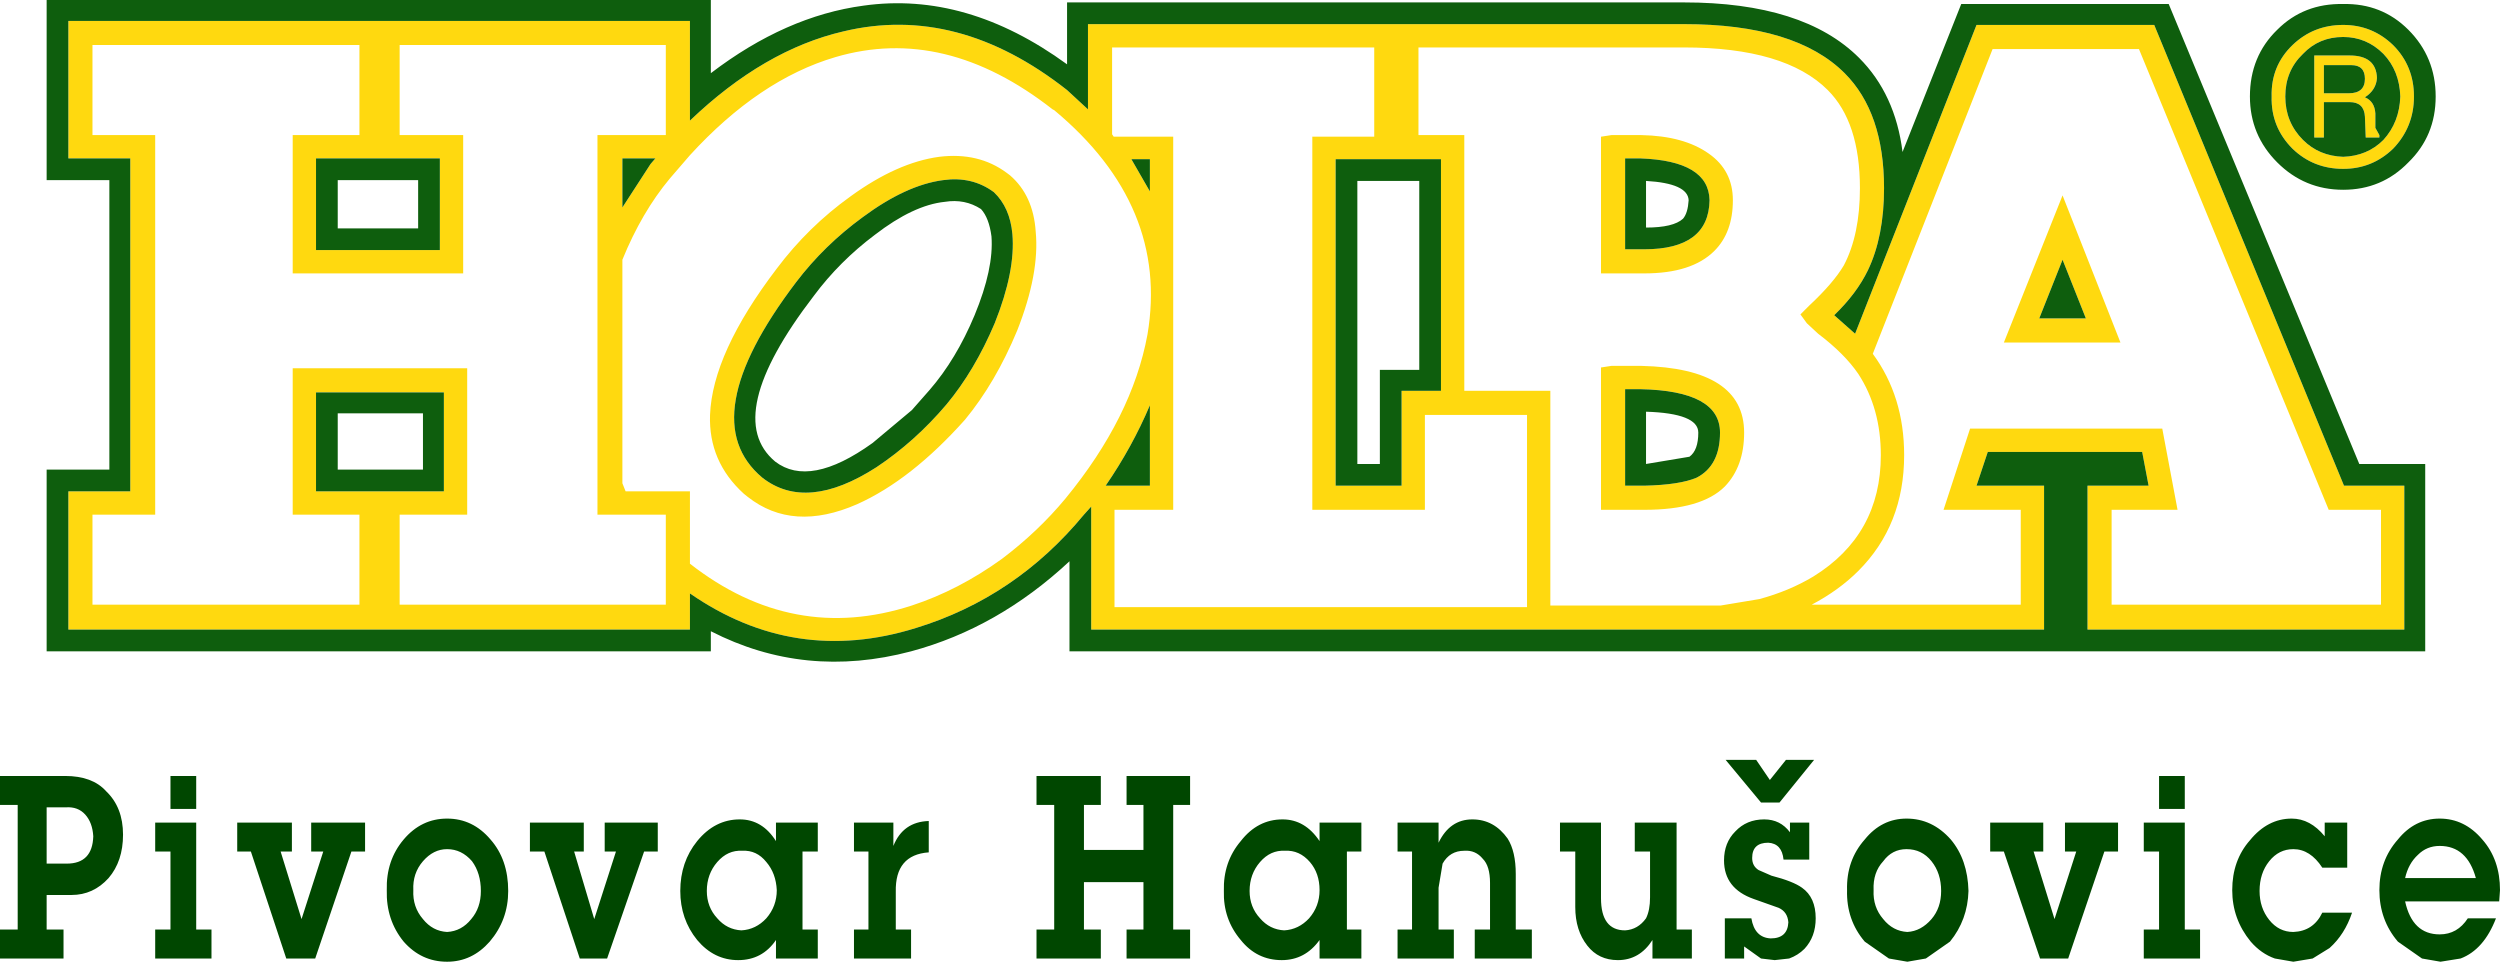
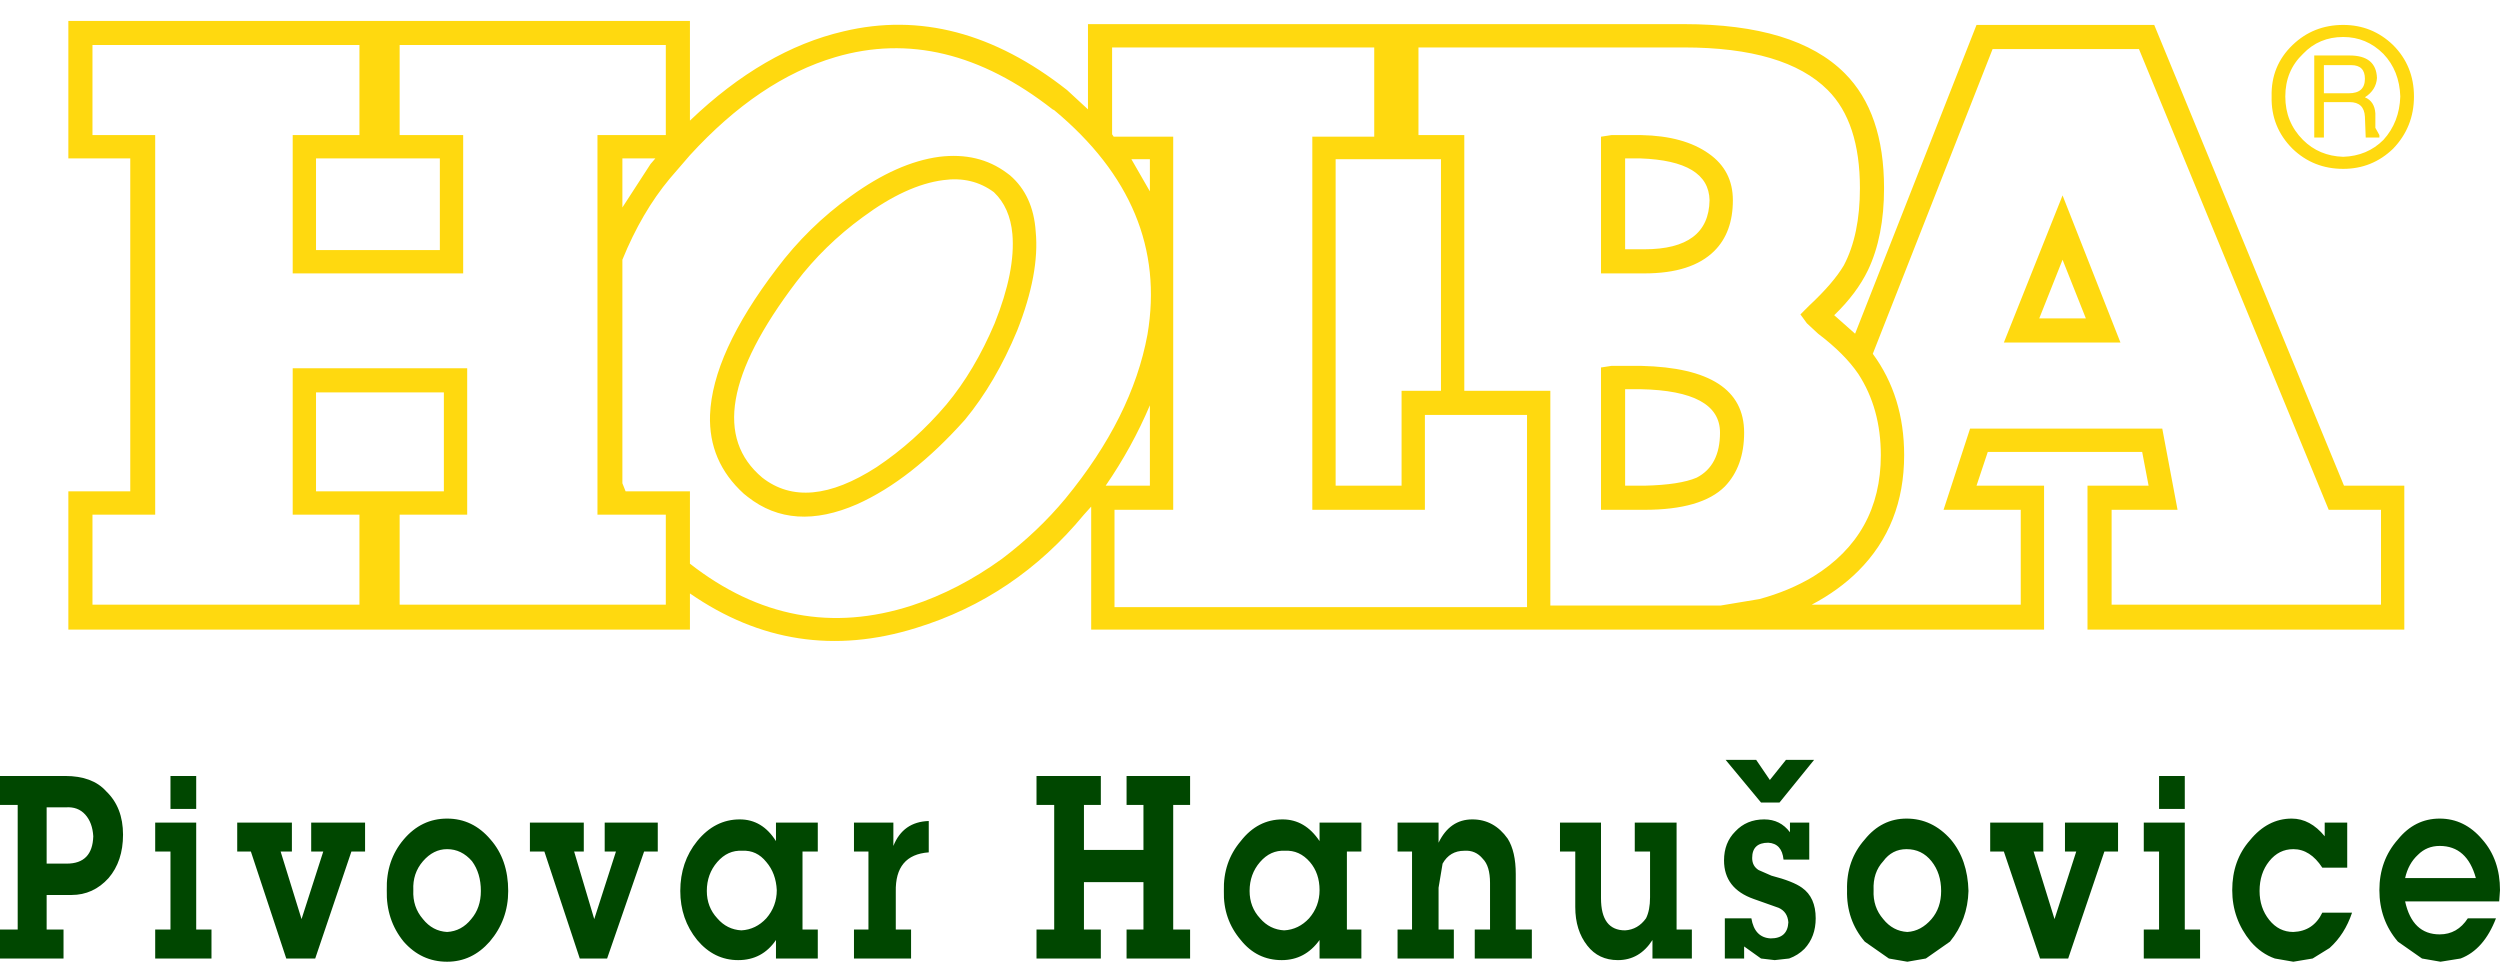
<svg xmlns="http://www.w3.org/2000/svg" height="59.8px" width="155.45px">
  <g transform="matrix(1.0, 0.0, 0.0, 1.0, 385.25, 27.4)">
    <path d="M-239.3 23.75 L-239.3 26.55 -240.85 26.55 Q-241.6 25.4 -242.65 25.4 -243.55 25.4 -244.15 26.15 -244.75 26.9 -244.75 28.0 -244.75 29.05 -244.15 29.8 -243.55 30.55 -242.65 30.55 -241.4 30.5 -240.85 29.35 L-239.0 29.35 Q-239.45 30.7 -240.4 31.55 L-241.45 32.2 -242.65 32.4 -243.8 32.2 Q-244.65 31.9 -245.3 31.15 -246.45 29.75 -246.45 27.95 -246.45 26.1 -245.35 24.85 -244.25 23.5 -242.75 23.5 -241.6 23.5 -240.7 24.6 L-240.7 23.75 -239.3 23.75 M-234.9 25.75 Q-235.5 26.3 -235.7 27.2 L-231.3 27.2 Q-231.85 25.2 -233.55 25.2 -234.35 25.2 -234.9 25.75 M-230.9 24.8 Q-229.8 26.05 -229.8 27.95 L-229.85 28.65 -235.7 28.65 Q-235.25 30.7 -233.55 30.7 -232.45 30.7 -231.8 29.7 L-230.05 29.7 Q-230.8 31.65 -232.25 32.2 L-233.5 32.4 -234.65 32.2 -236.15 31.15 Q-237.3 29.8 -237.3 27.95 -237.3 26.1 -236.15 24.8 -235.1 23.5 -233.55 23.5 -232.0 23.5 -230.9 24.8 M-253.55 23.75 L-253.55 25.55 -254.4 25.55 -256.65 32.2 -258.4 32.2 -260.65 25.55 -261.5 25.55 -261.5 23.75 -258.2 23.75 -258.2 25.55 -258.8 25.55 -257.5 29.75 -256.15 25.55 -256.85 25.55 -256.85 23.75 -253.55 23.75 M-249.4 23.75 L-249.4 30.4 -248.45 30.4 -248.45 32.2 -251.95 32.2 -251.95 30.4 -251.0 30.4 -251.0 25.55 -251.95 25.55 -251.95 23.75 -249.4 23.75 M-251.0 22.9 L-251.0 20.85 -249.4 20.85 -249.4 22.9 -251.0 22.9 M-275.55 23.55 Q-274.55 23.55 -273.95 24.35 L-273.95 23.75 -272.75 23.75 -272.75 26.05 -274.35 26.05 Q-274.45 25.05 -275.3 25.0 -276.3 25.0 -276.3 25.95 -276.3 26.45 -275.9 26.7 L-275.1 27.05 Q-273.75 27.4 -273.2 27.8 -272.35 28.4 -272.35 29.7 -272.35 30.85 -273.05 31.6 -273.45 32.0 -274.0 32.2 L-274.9 32.3 -275.75 32.2 -276.8 31.45 -276.8 32.2 -278.0 32.2 -278.0 29.7 -276.35 29.7 Q-276.15 30.9 -275.15 30.95 -274.1 30.95 -274.05 29.95 -274.1 29.3 -274.65 29.05 L-276.2 28.5 Q-278.05 27.85 -278.05 26.1 -278.05 25.0 -277.35 24.3 -276.65 23.55 -275.55 23.55 M-276.05 19.85 L-275.2 21.1 -274.2 19.85 -272.45 19.85 -274.6 22.5 -275.75 22.5 -277.95 19.85 -276.05 19.85 M-270.4 27.95 Q-270.45 26.1 -269.3 24.8 -268.25 23.5 -266.7 23.5 -265.1 23.5 -263.95 24.8 -262.9 26.05 -262.85 28.0 -262.9 29.8 -264.0 31.15 L-265.5 32.2 -266.65 32.4 -267.8 32.2 -269.3 31.15 Q-270.45 29.8 -270.4 27.95 M-265.15 26.15 Q-265.75 25.4 -266.7 25.4 -267.6 25.4 -268.15 26.15 -268.8 26.85 -268.75 27.95 -268.8 29.0 -268.15 29.75 -267.55 30.5 -266.65 30.55 -265.8 30.5 -265.15 29.75 -264.55 29.05 -264.55 28.0 -264.55 26.9 -265.15 26.15 M-282.65 28.4 L-282.65 25.55 -283.6 25.55 -283.6 23.75 -281.0 23.75 -281.0 30.4 -280.05 30.4 -280.05 32.2 -282.5 32.2 -282.5 31.05 Q-283.3 32.3 -284.65 32.3 -285.85 32.3 -286.55 31.4 -287.3 30.45 -287.3 29.0 L-287.3 25.55 -288.25 25.55 -288.25 23.75 -285.7 23.75 -285.7 28.45 Q-285.7 30.45 -284.2 30.45 -283.4 30.4 -282.9 29.7 -282.65 29.2 -282.65 28.4 M-303.2 23.75 L-300.6 23.75 -300.6 25.55 -301.5 25.55 -301.5 30.4 -300.6 30.4 -300.6 32.2 -303.2 32.2 -303.2 31.05 Q-304.1 32.3 -305.55 32.3 -307.1 32.3 -308.1 31.05 -309.2 29.75 -309.15 28.0 -309.2 26.2 -308.1 24.9 -307.05 23.55 -305.5 23.55 -304.1 23.55 -303.2 24.9 L-303.2 23.75 M-295.8 23.75 L-295.8 25.0 Q-295.1 23.55 -293.7 23.55 -292.35 23.55 -291.5 24.75 -291.0 25.55 -291.0 26.95 L-291.0 30.4 -290.0 30.4 -290.0 32.2 -293.55 32.2 -293.55 30.4 -292.6 30.4 -292.6 27.5 Q-292.6 26.45 -293.05 26.0 -293.5 25.45 -294.2 25.5 -295.1 25.5 -295.55 26.3 L-295.8 27.8 -295.8 30.4 -294.85 30.4 -294.85 32.2 -298.35 32.2 -298.35 30.4 -297.45 30.4 -297.45 25.55 -298.35 25.55 -298.35 23.75 -295.8 23.75 M-315.2 22.65 L-315.2 20.85 -311.25 20.85 -311.25 22.65 -312.3 22.65 -312.3 30.4 -311.25 30.4 -311.25 32.2 -315.2 32.2 -315.2 30.4 -314.15 30.4 -314.15 27.45 -317.85 27.45 -317.85 30.4 -316.8 30.4 -316.8 32.2 -320.8 32.2 -320.8 30.4 -319.7 30.4 -319.7 22.65 -320.8 22.65 -320.8 20.85 -316.8 20.85 -316.8 22.65 -317.85 22.65 -317.85 25.45 -314.15 25.45 -314.15 22.65 -315.2 22.65 M-337.0 23.75 L-334.4 23.75 -334.4 25.55 -335.35 25.55 -335.35 30.4 -334.4 30.4 -334.4 32.2 -337.0 32.2 -337.0 31.05 Q-337.85 32.3 -339.35 32.3 -340.85 32.3 -341.9 31.05 -342.95 29.75 -342.95 28.0 -342.95 26.2 -341.9 24.9 -340.8 23.55 -339.25 23.55 -337.85 23.55 -337.0 24.9 L-337.0 23.75 M-305.35 25.5 Q-306.25 25.45 -306.9 26.2 -307.55 26.95 -307.55 28.0 -307.55 29.0 -306.9 29.7 -306.3 30.4 -305.4 30.45 -304.5 30.4 -303.85 29.7 -303.2 28.95 -303.2 27.95 -303.2 26.9 -303.8 26.2 -304.45 25.45 -305.35 25.5 M-329.7 23.75 L-329.7 25.2 Q-329.1 23.7 -327.5 23.65 L-327.5 25.6 Q-329.6 25.75 -329.55 28.05 L-329.55 30.4 -328.6 30.4 -328.6 32.2 -332.15 32.2 -332.15 30.4 -331.25 30.4 -331.25 25.55 -332.15 25.55 -332.15 23.75 -329.7 23.75 M-348.95 23.75 L-348.95 25.55 -349.55 25.55 -348.3 29.75 -346.95 25.55 -347.65 25.55 -347.65 23.75 -344.35 23.75 -344.35 25.55 -345.2 25.55 -347.5 32.2 -349.2 32.2 -351.4 25.55 -352.3 25.55 -352.3 23.75 -348.95 23.75 M-361.2 27.95 Q-361.25 26.1 -360.15 24.8 -359.05 23.5 -357.45 23.5 -355.85 23.5 -354.75 24.8 -353.65 26.05 -353.65 28.0 -353.65 29.8 -354.8 31.15 -355.9 32.4 -357.45 32.4 -359.05 32.4 -360.15 31.15 -361.25 29.8 -361.2 27.95 M-355.35 28.0 Q-355.35 26.9 -355.9 26.15 -356.55 25.4 -357.45 25.4 -358.3 25.4 -358.95 26.15 -359.6 26.9 -359.55 27.95 -359.6 29.0 -358.95 29.75 -358.35 30.5 -357.45 30.55 -356.55 30.5 -355.95 29.75 -355.35 29.05 -355.35 28.0 M-363.4 25.55 L-365.65 32.2 -367.45 32.2 -369.65 25.55 -370.5 25.55 -370.5 23.75 -367.1 23.75 -367.1 25.55 -367.8 25.55 -366.5 29.75 -365.15 25.55 -365.9 25.55 -365.9 23.75 -362.55 23.75 -362.55 25.55 -363.4 25.55 M-337.6 26.2 Q-338.2 25.45 -339.1 25.5 -340.0 25.45 -340.65 26.2 -341.3 26.95 -341.3 28.0 -341.3 29.0 -340.65 29.7 -340.05 30.4 -339.15 30.45 -338.25 30.4 -337.6 29.7 -336.95 28.95 -336.95 27.95 -337.0 26.9 -337.6 26.2 M-374.65 20.85 L-373.05 20.85 -373.05 22.9 -374.65 22.9 -374.65 20.85 M-378.65 21.8 Q-377.6 22.8 -377.6 24.5 -377.6 26.15 -378.5 27.2 -379.45 28.25 -380.8 28.25 L-382.35 28.25 -382.35 30.4 -381.3 30.4 -381.3 32.2 -385.25 32.2 -385.25 30.4 -384.15 30.4 -384.15 22.65 -385.25 22.65 -385.25 20.85 -381.2 20.85 Q-379.5 20.85 -378.65 21.8 M-379.45 24.6 Q-379.5 23.75 -379.95 23.25 -380.4 22.75 -381.15 22.8 L-382.35 22.8 -382.35 26.3 -381.1 26.3 Q-379.5 26.3 -379.45 24.6 M-373.05 23.75 L-373.05 30.4 -372.1 30.4 -372.1 32.2 -375.6 32.2 -375.6 30.4 -374.65 30.4 -374.65 25.55 -375.6 25.55 -375.6 23.75 -373.05 23.75" fill="#004700" fill-rule="evenodd" stroke="none" />
    <path d="M-365.6 -17.55 L-365.6 -11.85 -357.9 -11.85 -357.9 -17.55 -365.6 -17.55 M-377.15 -17.55 L-381.0 -17.55 -381.0 -26.1 -342.35 -26.1 -342.35 -19.9 Q-337.75 -24.3 -332.8 -25.45 -325.7 -27.15 -318.9 -21.8 L-317.6 -20.6 -317.6 -25.9 -280.55 -25.9 Q-273.6 -25.9 -270.55 -22.85 -268.1 -20.4 -268.1 -15.7 -268.1 -12.7 -269.1 -10.6 -269.8 -9.15 -271.2 -7.8 L-269.9 -6.65 -262.35 -25.85 -251.3 -25.85 -239.5 2.8 -235.75 2.8 -235.75 11.75 -255.45 11.75 -255.45 2.8 -251.65 2.8 -252.05 0.7 -261.65 0.7 -262.35 2.8 -258.15 2.8 -258.15 11.75 -317.4 11.75 -317.4 4.1 -317.85 4.6 Q-322.1 9.75 -328.3 11.65 -335.85 14.0 -342.35 9.5 L-342.35 11.75 -381.0 11.75 -381.0 3.15 -377.15 3.15 -377.15 -17.55 M-379.5 -24.6 L-379.5 -19.0 -375.6 -19.0 -375.6 4.6 -379.5 4.6 -379.5 10.2 -362.9 10.2 -362.9 4.6 -367.05 4.6 -367.05 -4.5 -356.2 -4.5 -356.2 4.6 -360.4 4.6 -360.4 10.2 -343.85 10.2 -343.85 4.6 -348.1 4.6 -348.1 -19.0 -343.85 -19.0 -343.85 -24.6 -360.4 -24.6 -360.4 -19.0 -356.45 -19.0 -356.45 -10.4 -367.05 -10.4 -367.05 -19.0 -362.9 -19.0 -362.9 -24.6 -379.5 -24.6 M-346.55 -17.55 L-346.55 -14.5 -344.8 -17.2 -344.5 -17.55 -346.55 -17.55 M-326.6 -16.2 Q-328.9 -15.9 -331.6 -13.9 -334.0 -12.15 -335.75 -9.85 -342.2 -1.35 -337.85 2.3 -335.1 4.45 -330.75 1.65 -328.35 0.05 -326.4 -2.25 -324.65 -4.35 -323.4 -7.3 -322.1 -10.55 -322.3 -12.85 -322.45 -14.5 -323.45 -15.45 -324.8 -16.45 -326.6 -16.2 M-342.35 -17.75 L-343.6 -16.3 Q-345.35 -14.2 -346.55 -11.25 L-346.55 2.65 -346.35 3.15 -342.35 3.15 -342.35 7.65 Q-335.95 12.65 -328.55 10.25 -325.65 9.3 -322.95 7.35 -320.7 5.65 -319.0 3.6 -314.85 -1.45 -313.9 -6.6 -312.55 -14.6 -319.7 -20.55 L-319.8 -20.6 Q-326.5 -25.85 -333.3 -23.85 -338.05 -22.45 -342.35 -17.75 M-332.35 -15.2 Q-329.45 -17.3 -326.85 -17.65 -324.4 -17.95 -322.65 -16.65 L-322.45 -16.5 Q-321.0 -15.25 -320.85 -13.0 -320.6 -10.4 -322.0 -6.85 -323.35 -3.6 -325.25 -1.3 -328.6 2.45 -331.95 3.95 -335.95 5.7 -338.75 3.5 L-339.0 3.3 Q-341.2 1.3 -341.1 -1.6 -340.95 -5.45 -336.95 -10.7 -335.0 -13.3 -332.35 -15.2 M-313.75 -15.5 L-313.75 -17.5 -314.9 -17.5 -313.75 -15.5 M-357.65 -3.0 L-365.6 -3.0 -365.6 3.15 -357.65 3.15 -357.65 -3.0 M-297.05 -24.45 L-297.05 -19.0 -294.2 -19.0 -294.2 -3.1 -288.85 -3.1 -288.85 10.25 -278.25 10.25 -275.85 9.85 Q-274.0 9.35 -272.5 8.45 -268.3 5.85 -268.3 0.9 -268.3 -2.0 -269.7 -4.15 -270.55 -5.4 -272.2 -6.65 L-272.9 -7.3 -273.3 -7.85 -272.75 -8.4 Q-271.25 -9.8 -270.6 -10.9 -269.6 -12.8 -269.6 -15.7 -269.6 -19.8 -271.6 -21.8 -274.25 -24.45 -280.55 -24.45 L-297.05 -24.45 M-285.7 -18.9 L-285.05 -19.0 -283.2 -19.0 Q-280.55 -18.95 -279.0 -17.85 -277.5 -16.8 -277.5 -14.95 -277.5 -12.95 -278.65 -11.8 -280.05 -10.4 -283.0 -10.4 L-285.7 -10.4 -285.7 -18.9 M-316.1 -24.45 L-316.1 -19.05 -316.0 -18.9 -312.3 -18.9 -312.3 4.3 -315.95 4.3 -315.95 10.35 -290.3 10.35 -290.3 -1.6 -296.65 -1.6 -296.65 4.3 -303.65 4.3 -303.65 -18.9 -299.8 -18.9 -299.8 -24.45 -316.1 -24.45 M-295.65 -17.5 L-302.2 -17.5 -302.2 2.8 -298.1 2.8 -298.1 -3.1 -295.65 -3.1 -295.65 -17.5 M-285.7 -4.55 L-285.05 -4.65 -283.2 -4.65 Q-276.8 -4.5 -276.8 -0.5 -276.8 1.6 -278.0 2.85 -279.45 4.3 -283.0 4.3 L-285.7 4.3 -285.7 -4.55 M-284.2 -17.55 L-284.2 -11.9 -283.0 -11.9 Q-279.0 -11.9 -278.95 -14.95 -279.0 -17.4 -283.25 -17.55 L-284.2 -17.55 M-278.3 -0.5 Q-278.3 -3.1 -283.25 -3.2 L-284.2 -3.2 -284.2 2.8 -283.0 2.8 Q-280.8 2.75 -279.75 2.3 -278.3 1.55 -278.3 -0.5 M-257.0 -11.25 L-258.45 -7.6 -255.55 -7.6 -257.0 -11.25 M-252.25 -24.35 L-261.35 -24.35 -268.8 -5.4 Q-266.85 -2.75 -266.85 0.9 -266.85 5.25 -269.7 8.1 -270.9 9.3 -272.6 10.2 L-259.6 10.2 -259.6 4.3 -264.4 4.3 -262.75 -0.75 -250.8 -0.75 -249.85 4.3 -253.95 4.3 -253.95 10.2 -237.2 10.2 -237.2 4.3 -240.45 4.3 -252.25 -24.35 M-253.4 -6.1 L-260.65 -6.1 -257.0 -15.25 -253.4 -6.1 M-238.2 -22.5 Q-238.2 -23.35 -239.05 -23.35 L-240.75 -23.35 -240.75 -21.6 -239.2 -21.6 Q-238.2 -21.6 -238.2 -22.5 M-237.55 -20.35 L-237.55 -19.45 -237.3 -19.0 -237.3 -18.85 -238.15 -18.85 -238.2 -20.15 Q-238.25 -21.05 -239.15 -21.05 L-240.75 -21.05 -240.75 -18.85 -241.35 -18.85 -241.35 -23.95 -239.15 -23.95 Q-237.5 -23.95 -237.45 -22.55 -237.5 -21.8 -238.2 -21.35 -237.6 -21.1 -237.55 -20.35 M-236.0 -21.4 Q-236.05 -23.0 -237.05 -24.05 -238.1 -25.1 -239.55 -25.1 -241.05 -25.1 -242.05 -24.05 -243.15 -23.0 -243.15 -21.4 -243.15 -19.8 -242.05 -18.7 -241.05 -17.7 -239.55 -17.65 -238.05 -17.7 -237.05 -18.7 -236.05 -19.8 -236.0 -21.4 M-236.45 -24.6 Q-235.15 -23.3 -235.15 -21.4 -235.15 -19.5 -236.45 -18.15 -237.75 -16.9 -239.55 -16.9 -241.4 -16.9 -242.7 -18.15 -244.05 -19.5 -244.0 -21.4 -244.05 -23.3 -242.7 -24.6 -241.4 -25.85 -239.55 -25.85 -237.75 -25.85 -236.45 -24.6 M-316.5 2.8 L-313.75 2.8 -313.75 -2.2 Q-314.85 0.4 -316.5 2.8" fill="#ffd90f" fill-rule="evenodd" stroke="none" />
-     <path d="M-382.35 -16.2 L-382.35 -27.4 -341.05 -27.4 -341.05 -22.85 Q-336.4 -26.4 -331.55 -27.05 -325.15 -27.95 -318.9 -23.4 L-318.9 -27.25 -280.55 -27.25 Q-273.1 -27.25 -269.65 -23.8 -267.4 -21.55 -266.95 -17.95 L-263.3 -27.15 -250.4 -27.15 -238.55 1.45 -234.45 1.45 -234.45 13.1 -318.75 13.1 -318.75 7.5 Q-323.2 11.65 -328.6 13.1 -335.2 14.85 -341.05 11.85 L-341.05 13.1 -382.35 13.1 -382.35 1.8 -378.45 1.8 -378.45 -16.2 -382.35 -16.2 M-377.15 -17.55 L-377.15 3.15 -381.0 3.15 -381.0 11.75 -342.35 11.75 -342.35 9.5 Q-335.85 14.0 -328.3 11.65 -322.1 9.75 -317.85 4.6 L-317.4 4.1 -317.4 11.75 -258.15 11.75 -258.15 2.8 -262.35 2.8 -261.65 0.7 -252.05 0.7 -251.65 2.8 -255.45 2.8 -255.45 11.75 -235.75 11.75 -235.75 2.8 -239.5 2.8 -251.3 -25.85 -262.35 -25.85 -269.9 -6.65 -271.2 -7.8 Q-269.8 -9.15 -269.1 -10.6 -268.1 -12.7 -268.1 -15.7 -268.1 -20.4 -270.55 -22.85 -273.6 -25.9 -280.55 -25.9 L-317.6 -25.9 -317.6 -20.6 -318.9 -21.8 Q-325.7 -27.15 -332.8 -25.45 -337.75 -24.3 -342.35 -19.9 L-342.35 -26.1 -381.0 -26.1 -381.0 -17.55 -377.15 -17.55 M-365.6 -17.55 L-357.9 -17.55 -357.9 -11.85 -365.6 -11.85 -365.6 -17.55 M-346.55 -17.55 L-344.5 -17.55 -344.8 -17.2 -346.55 -14.5 -346.55 -17.55 M-358.95 -1.7 L-364.25 -1.7 -364.25 1.8 -358.95 1.8 -358.95 -1.7 M-364.25 -16.2 L-364.25 -13.2 -359.25 -13.2 -359.25 -16.2 -364.25 -16.2 M-326.6 -16.2 Q-324.8 -16.45 -323.45 -15.45 -322.45 -14.5 -322.3 -12.85 -322.1 -10.55 -323.4 -7.3 -324.65 -4.35 -326.4 -2.25 -328.35 0.05 -330.75 1.65 -335.1 4.45 -337.85 2.3 -342.2 -1.35 -335.75 -9.85 -334.0 -12.15 -331.6 -13.9 -328.9 -15.9 -326.6 -16.2 M-326.5 -14.85 Q-328.45 -14.65 -330.85 -12.8 -333.05 -11.15 -334.65 -9.0 -340.4 -1.5 -337.05 1.3 -334.9 2.95 -331.0 0.15 L-328.55 -1.9 -327.45 -3.15 Q-325.8 -5.05 -324.65 -7.8 -323.45 -10.7 -323.6 -12.7 -323.75 -13.85 -324.25 -14.4 -325.25 -15.05 -326.5 -14.85 M-357.65 -3.0 L-357.65 3.15 -365.6 3.15 -365.6 -3.0 -357.65 -3.0 M-313.75 -15.5 L-314.9 -17.5 -313.75 -17.5 -313.75 -15.5 M-297.0 -16.15 L-300.85 -16.15 -300.85 1.45 -299.45 1.45 -299.45 -4.4 -297.0 -4.4 -297.0 -16.15 M-295.65 -17.5 L-295.65 -3.1 -298.1 -3.1 -298.1 2.8 -302.2 2.8 -302.2 -17.5 -295.65 -17.5 M-284.2 -17.55 L-283.25 -17.55 Q-279.0 -17.4 -278.95 -14.95 -279.0 -11.9 -283.0 -11.9 L-284.2 -11.9 -284.2 -17.55 M-282.9 -16.15 L-282.9 -13.25 Q-281.2 -13.25 -280.6 -13.8 -280.3 -14.15 -280.25 -14.95 -280.3 -16.0 -282.9 -16.15 M-278.3 -0.5 Q-278.3 1.55 -279.75 2.3 -280.8 2.75 -283.0 2.8 L-284.2 2.8 -284.2 -3.2 -283.25 -3.2 Q-278.3 -3.1 -278.3 -0.5 M-243.65 -17.3 Q-245.35 -19.0 -245.35 -21.4 -245.35 -23.9 -243.65 -25.55 -242.0 -27.2 -239.55 -27.15 -237.15 -27.2 -235.5 -25.55 -233.8 -23.85 -233.8 -21.4 -233.8 -18.95 -235.5 -17.3 -237.15 -15.6 -239.55 -15.6 -241.95 -15.6 -243.65 -17.3 M-279.65 -0.5 Q-279.65 -1.7 -282.9 -1.8 L-282.9 1.45 -280.2 1.0 Q-279.65 0.6 -279.65 -0.5 M-257.0 -11.25 L-255.55 -7.6 -258.45 -7.6 -257.0 -11.25 M-236.45 -24.6 Q-237.75 -25.85 -239.55 -25.85 -241.4 -25.85 -242.7 -24.6 -244.05 -23.3 -244.0 -21.4 -244.05 -19.5 -242.7 -18.15 -241.4 -16.9 -239.55 -16.9 -237.75 -16.9 -236.45 -18.15 -235.15 -19.5 -235.15 -21.4 -235.15 -23.3 -236.45 -24.6 M-236.0 -21.4 Q-236.05 -19.8 -237.05 -18.7 -238.05 -17.7 -239.55 -17.65 -241.05 -17.7 -242.05 -18.7 -243.15 -19.8 -243.15 -21.4 -243.15 -23.0 -242.05 -24.05 -241.05 -25.1 -239.55 -25.1 -238.1 -25.1 -237.05 -24.05 -236.05 -23.0 -236.0 -21.4 M-237.55 -20.35 Q-237.6 -21.1 -238.2 -21.35 -237.5 -21.8 -237.45 -22.55 -237.5 -23.95 -239.15 -23.95 L-241.35 -23.95 -241.35 -18.85 -240.75 -18.85 -240.75 -21.05 -239.15 -21.05 Q-238.25 -21.05 -238.2 -20.15 L-238.15 -18.85 -237.3 -18.85 -237.3 -19.0 -237.55 -19.45 -237.55 -20.35 M-238.2 -22.5 Q-238.2 -21.6 -239.2 -21.6 L-240.75 -21.6 -240.75 -23.35 -239.05 -23.35 Q-238.2 -23.35 -238.2 -22.5 M-316.5 2.8 Q-314.85 0.4 -313.75 -2.2 L-313.75 2.8 -316.5 2.8" fill="#0e5e0d" fill-rule="evenodd" stroke="none" />
  </g>
</svg>